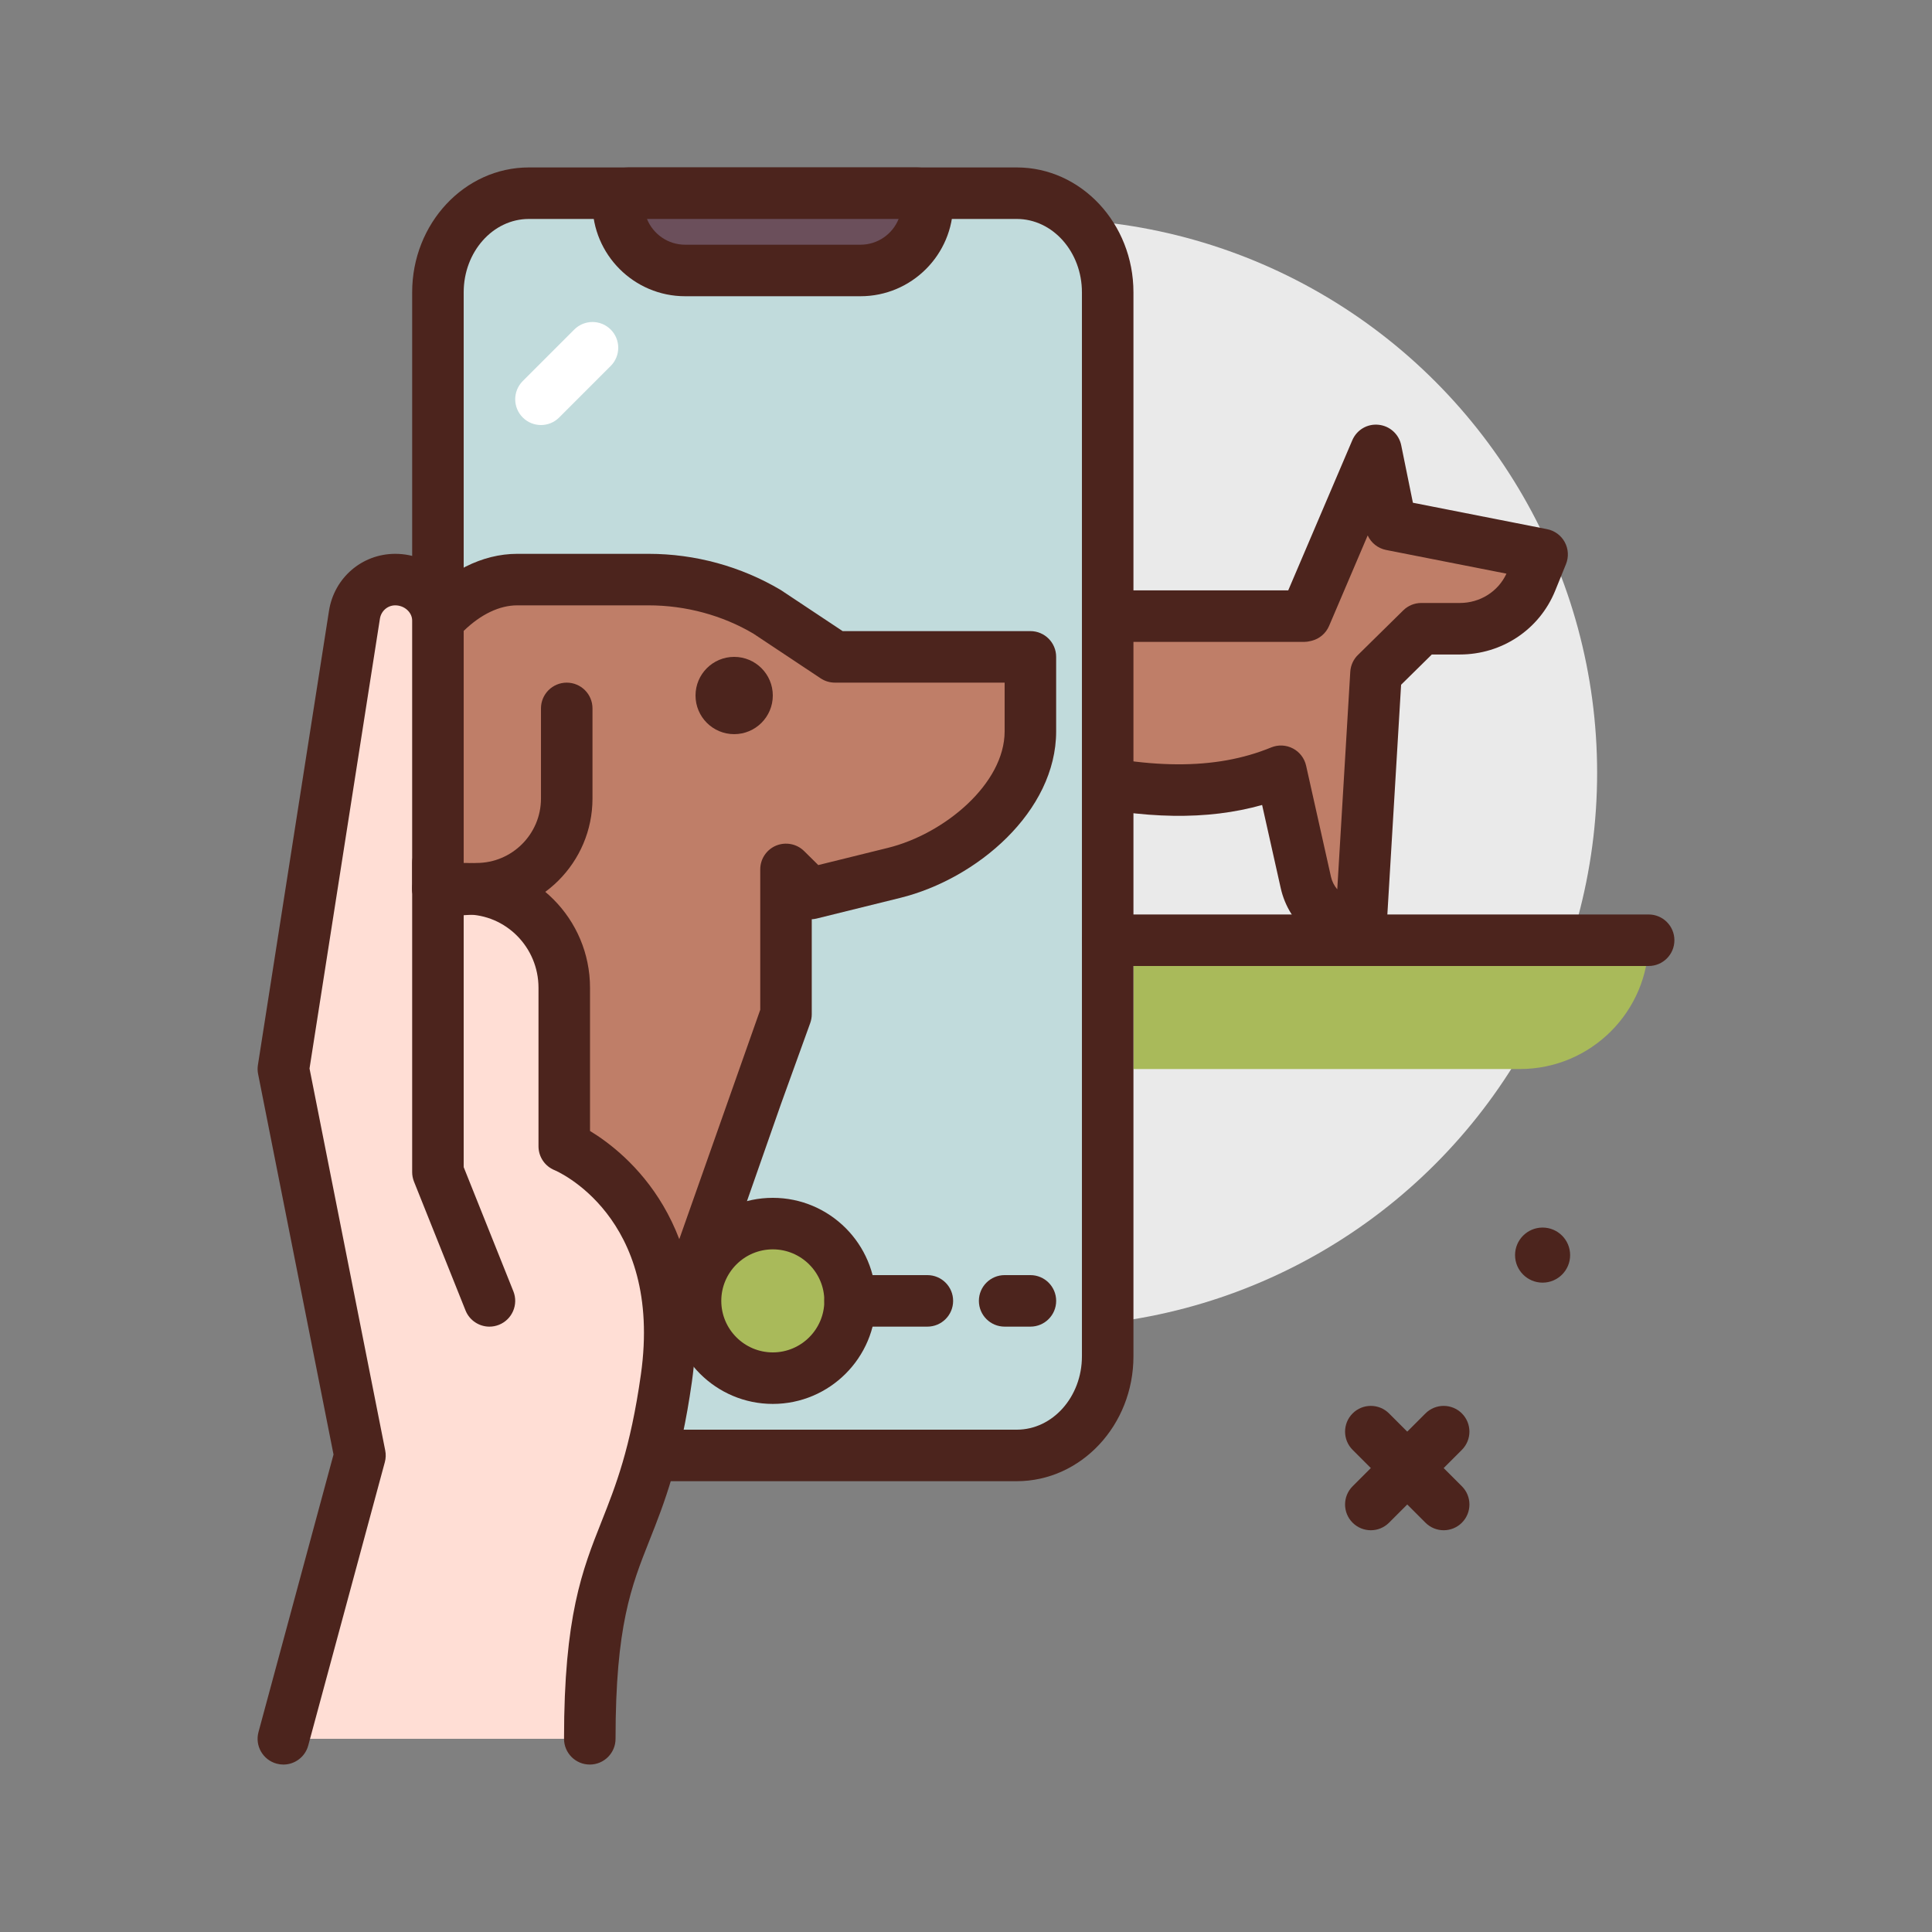
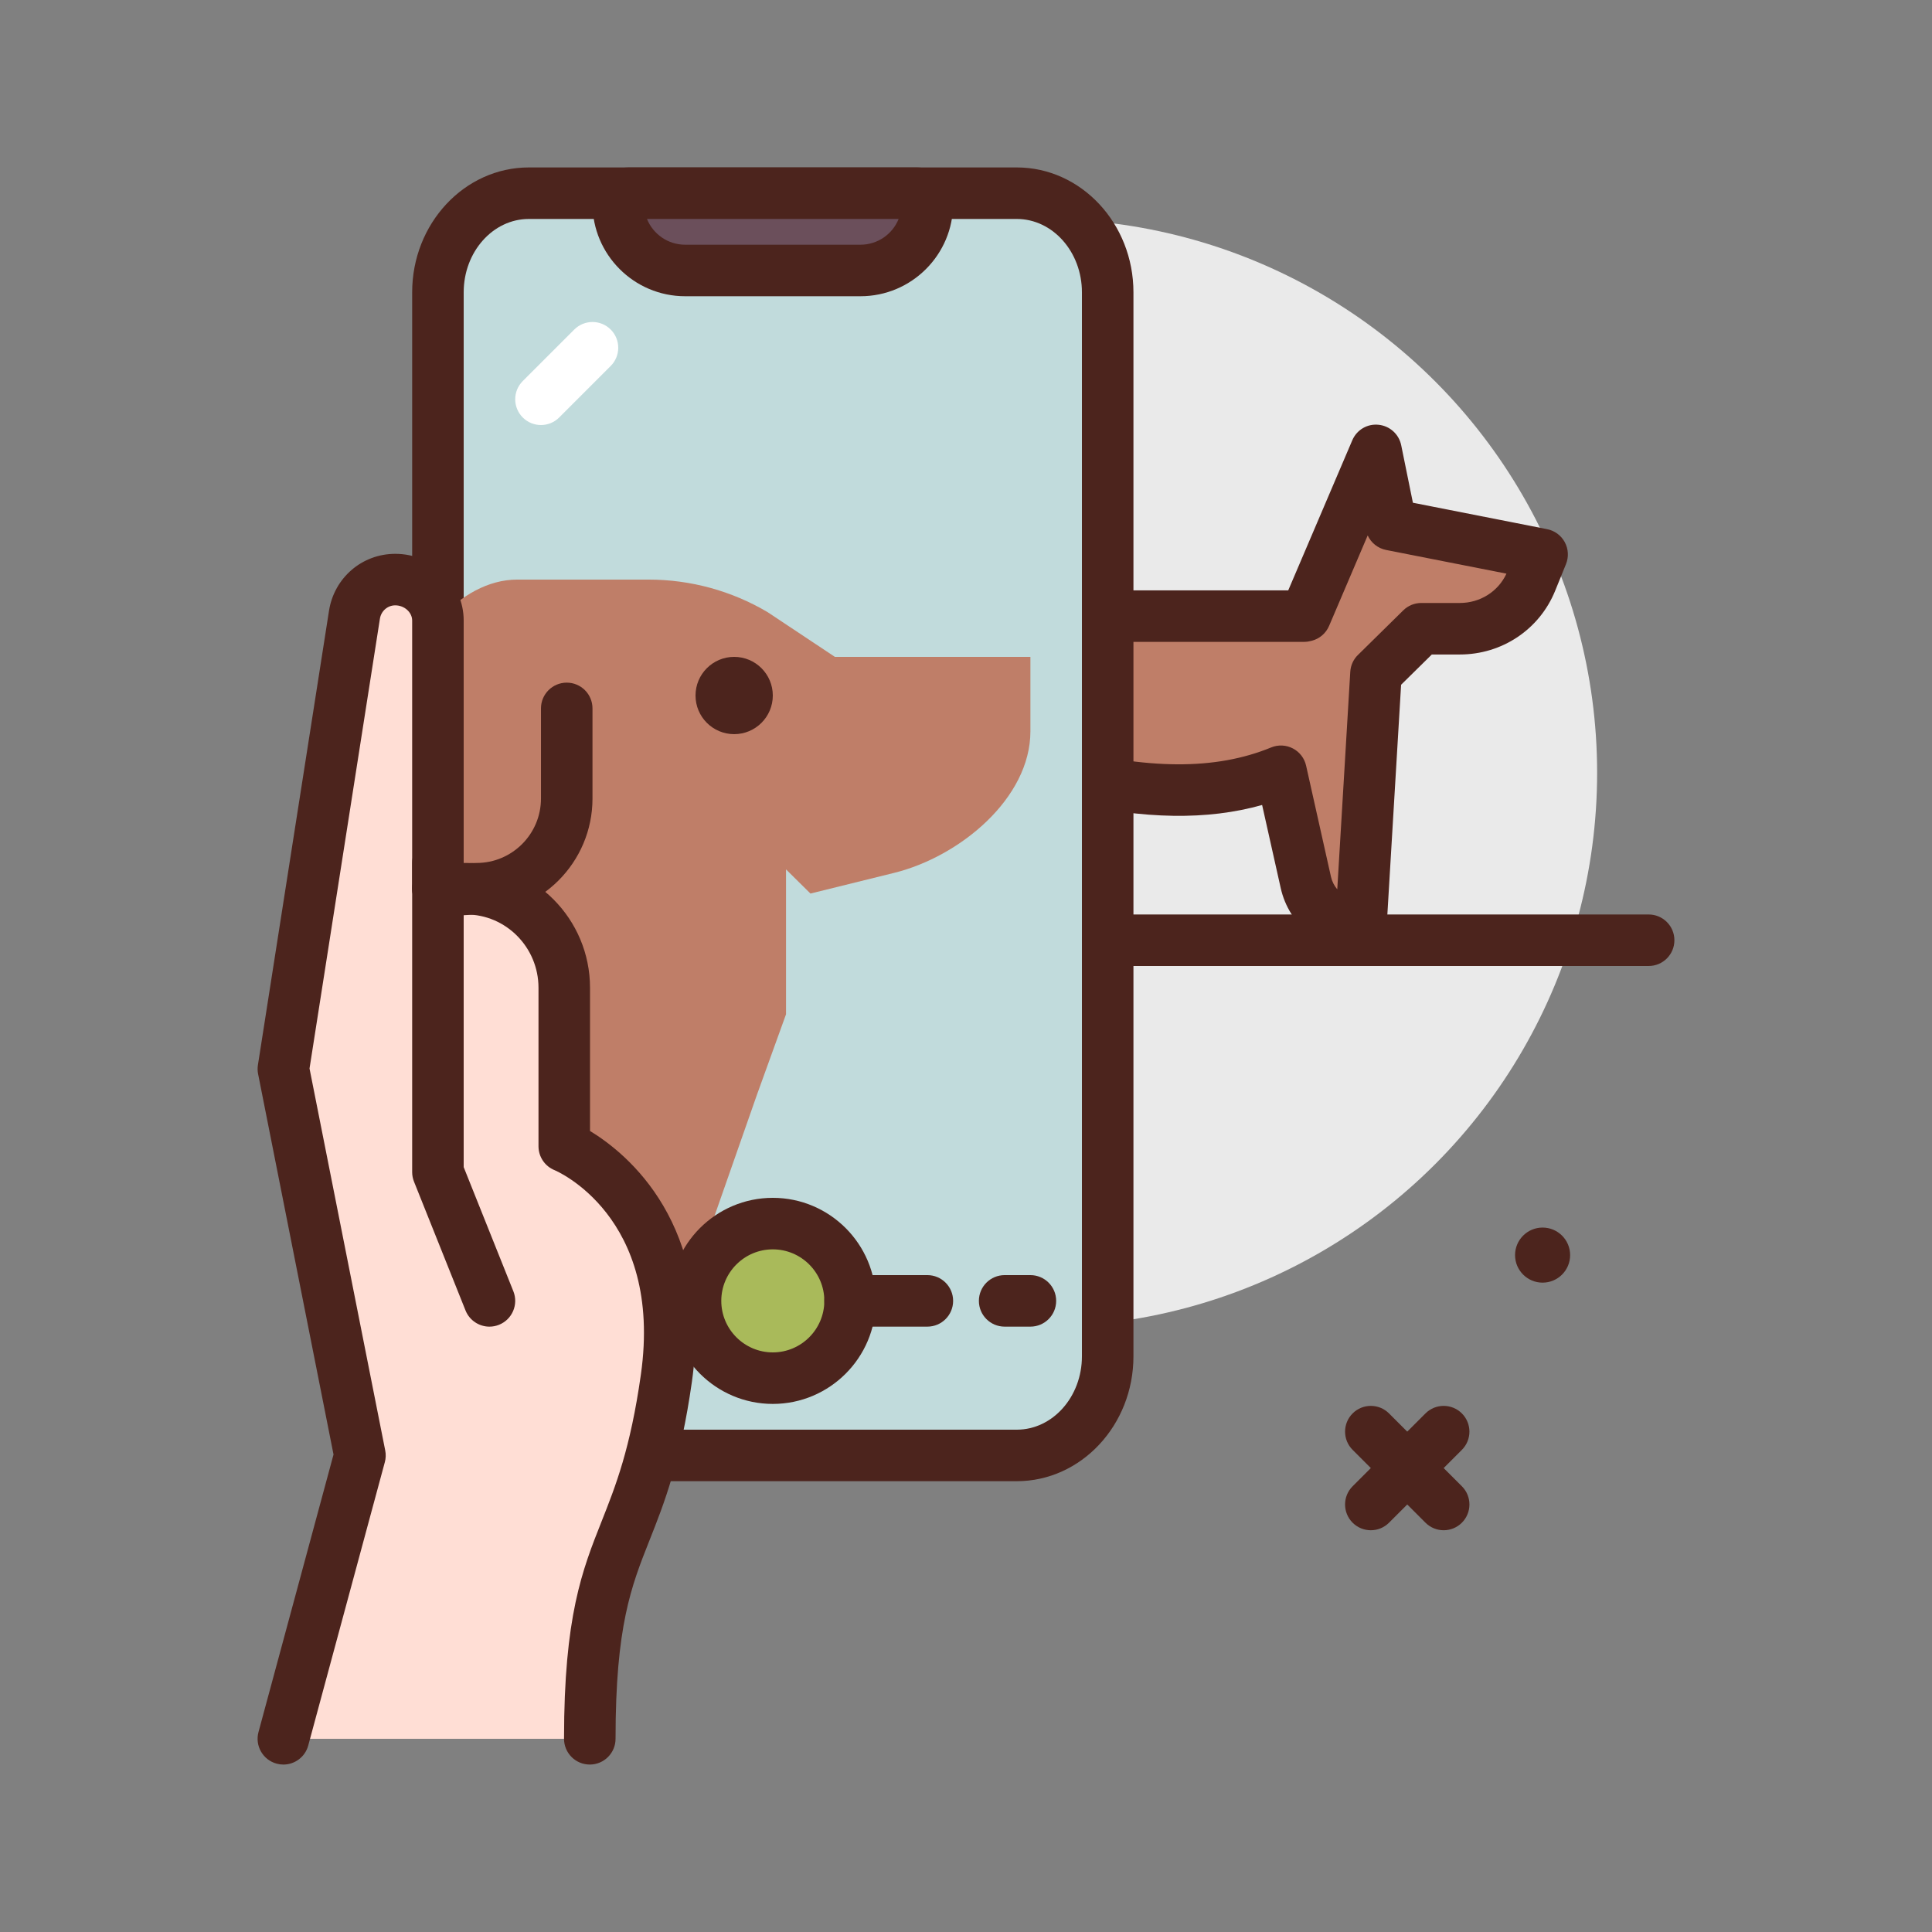
<svg xmlns="http://www.w3.org/2000/svg" id="photoshoot" height="512" viewBox="0 0 300 300" width="512">
  <rect x="0" y="0" width="300" height="300" fill="#808080" stroke="none" />
  <g>
    <circle cx="162.001" cy="119.999" fill="#eaeaea" r="86" />
-     <path d="m236.001 165.999h-60v-20h80c0 11.046-8.954 20-20 20z" fill="#a9ba5a" />
    <g>
      <path d="m159.361 95.67h43.186c-.026-.081-.067-.155-.091-.237l.239.191 10.968-25.687 2.345 11.538 23.451 4.615-1.686 4.147c-1.815 4.464-6.208 7.391-11.094 7.391h-5.981l-6.937 6.827.074.059c-.039-.003-.076-.014-.115-.018l-.056.055-2.345 39.231c-4.109 0-7.664-2.813-8.548-6.761l-3.861-17.261c-10.573 4.341-22.798 3.385-35.781 0l-7.629 24.022c-4.14 0-7.497-3.303-7.497-7.378v-50.312z" fill="#bf7e68" />
      <path d="m211.317 147.784c-6.027 0-11.148-4.066-12.449-9.889l-2.887-12.898c-8.496 2.395-18.266 2.242-30.176-.463l-6.496 20.461c-.527 1.66-2.07 2.789-3.812 2.789-6.34 0-11.496-5.104-11.496-11.377v-50.316c0-1.557.902-2.971 2.312-3.627 1.414-.656 3.082-.432 4.266.568l10.242 8.639h39.215l9.945-23.303c.688-1.607 2.312-2.596 4.086-2.408 1.738.176 3.164 1.465 3.512 3.182l1.816 8.924 20.836 4.102c1.172.23 2.18.971 2.746 2.021s.637 2.301.188 3.406l-1.684 4.148c-2.445 6.008-8.254 9.887-14.801 9.887h-4.348l-4.77 4.699-2.254 37.693c-.123 2.114-1.873 3.762-3.991 3.762zm-59.316-53.088v41.711c0 .877.348 1.678.918 2.279l6.395-20.135c.648-2.031 2.789-3.191 4.82-2.66 14.051 3.666 24.621 3.721 33.254.17 1.09-.447 2.32-.389 3.367.154 1.047.545 1.797 1.523 2.055 2.674l3.863 17.26c.164.73.508 1.393.977 1.945l2.02-33.779c.059-1.023.512-1.986 1.262-2.686.004-.002.008-.006.008-.008.008-.006.012-.012.02-.016l6.934-6.826c.746-.738 1.754-1.15 2.805-1.15h5.984c3.148 0 5.949-1.775 7.238-4.553l-18.684-3.678c-1.277-.25-2.332-1.104-2.863-2.256l-5.996 14.051c-.488 1.143-1.48 1.994-2.684 2.303-.094.025-.188.045-.281.062-.281.072-.566.111-.863.111h-43.19c-.945 0-1.855-.334-2.578-.941z" fill="#4c241d" />
    </g>
    <path d="m224.173 237.616c-1.023 0-2.047-.391-2.828-1.172l-11.312-11.312c-1.562-1.562-1.562-4.094 0-5.656s4.094-1.562 5.656 0l11.312 11.312c1.562 1.562 1.562 4.094 0 5.656-.781.782-1.805 1.172-2.828 1.172z" fill="#4c241d" />
    <path d="m212.86 237.616c-1.023 0-2.047-.391-2.828-1.172-1.562-1.562-1.562-4.094 0-5.656l11.312-11.312c1.562-1.562 4.094-1.562 5.656 0s1.562 4.094 0 5.656l-11.312 11.312c-.781.782-1.804 1.172-2.828 1.172z" fill="#4c241d" />
    <circle cx="239.533" cy="194.892" fill="#4c241d" r="4.276" />
    <g>
      <path d="m157.878 29.999h-75.754c-7.8 0-14.123 6.89-14.123 15.39v146.587 18.633c0 8.5 6.323 15.39 14.123 15.39h75.754c7.8 0 14.123-6.89 14.123-15.39v-18.633-146.587c0-8.5-6.323-15.39-14.123-15.39z" fill="#c1dbdc" />
      <path d="m157.88 229.999h-75.758c-9.992 0-18.121-8.699-18.121-19.391v-165.218c0-10.691 8.129-19.391 18.121-19.391h75.758c9.992 0 18.121 8.699 18.121 19.391v165.219c0 10.691-8.129 19.39-18.121 19.39zm-75.758-196c-5.582 0-10.121 5.109-10.121 11.391v165.219c0 6.281 4.539 11.391 10.121 11.391h75.758c5.582 0 10.121-5.109 10.121-11.391v-165.219c0-6.281-4.539-11.391-10.121-11.391z" fill="#4c241d" />
    </g>
    <g>
      <path d="m68.001 96.36c3.515-3.92 7.852-6.361 12.308-6.361h20.409c6.511 0 12.899 1.749 18.483 5.059l10.442 6.941h30.359v11.561c0 10.396-10.955 19.458-21.161 21.979l-12.993 3.21-3.795-3.75v22.5l-4.518 12.5-13.533 38.65-36-2.65z" fill="#bf7e68" />
-       <path d="m104.001 212.649c-.098 0-.195-.004-.293-.012l-36-2.65c-2.09-.152-3.707-1.893-3.707-3.988v-109.639c0-.986.363-1.938 1.023-2.67 4.445-4.961 9.875-7.691 15.285-7.691h20.406c7.23 0 14.328 1.943 20.523 5.617l9.609 6.383h29.152c2.211 0 4 1.791 4 4v11.561c0 12.449-12.305 22.926-24.203 25.861l-12.988 3.211c-.25.062-.504.1-.758.111v14.756c0 .463-.082.924-.238 1.359l-4.516 12.5-13.523 38.613c-.561 1.614-2.085 2.678-3.772 2.678zm-32-10.367 29.238 2.152 16.812-47.637v-21.799c0-1.613.969-3.068 2.457-3.691 1.492-.613 3.207-.285 4.355.846l2.199 2.174 10.816-2.672c8.754-2.16 18.121-9.947 18.121-18.096v-7.561h-26.359c-.789 0-1.559-.232-2.215-.668l-10.441-6.941c-4.789-2.834-10.477-4.391-16.27-4.391h-20.404c-2.75 0-5.66 1.398-8.309 3.969z" fill="#4c241d" />
    </g>
    <g>
      <path d="m133.616 41.999h-27.231c-5.735 0-10.384-4.649-10.384-10.384 0-.892.723-1.616 1.616-1.616h44.769c.892 0 1.616.723 1.616 1.616-.001 5.735-4.65 10.384-10.386 10.384z" fill="#6b4f5b" />
      <path d="m133.618 45.999h-27.234c-7.93 0-14.383-6.453-14.383-14.385 0-3.096 2.52-5.615 5.617-5.615h44.766c3.098 0 5.617 2.52 5.617 5.615 0 7.932-6.453 14.385-14.383 14.385zm-33.156-12c.945 2.344 3.246 4 5.922 4h27.234c2.676 0 4.977-1.656 5.922-4z" fill="#4c241d" />
    </g>
    <g>
      <path d="m44.001 269.999 11.895-44-11.895-60 11.04-70.538c.492-3.145 3.179-5.462 6.336-5.462 3.542 0 6.624 2.787 6.624 6.361v41.639h4.364c8.423 0 15.252 6.889 15.252 15.386v24.614s19.825 8 15.86 36-11.895 24-11.895 56" fill="#ffded5" />
      <path d="m44.005 274.001c-.348 0-.699-.047-1.047-.141-2.133-.576-3.395-2.773-2.82-4.904l11.652-43.098-11.711-59.082c-.094-.459-.102-.932-.031-1.396l11.039-70.539c.805-5.123 5.129-8.842 10.289-8.842 5.859 0 10.625 4.648 10.625 10.361v37.639h.363c10.617 0 19.254 8.697 19.254 19.387v22.232c5.777 3.508 19.285 14.479 15.82 38.941-1.766 12.471-4.328 18.934-6.59 24.635-2.824 7.127-5.266 13.283-5.266 30.805 0 2.209-1.789 4-4 4s-4-1.791-4-4c0-19.049 2.832-26.191 5.832-33.754 2.195-5.545 4.469-11.277 6.102-22.807 3.484-24.617-13.227-31.662-13.395-31.73-1.512-.609-2.504-2.078-2.504-3.709v-24.613c0-6.279-5.047-11.387-11.254-11.387h-4.363c-2.211 0-4-1.791-4-4v-41.639c0-1.279-1.203-2.361-2.625-2.361-1.191 0-2.195.875-2.383 2.08l-10.93 69.838 11.754 59.305c.121.604.102 1.227-.059 1.82l-11.895 44c-.482 1.783-2.095 2.959-3.857 2.959z" fill="#4c241d" />
    </g>
    <g fill="#4c241d">
      <path d="m76.001 206.001c-1.586 0-3.09-.953-3.715-2.516l-8-20c-.188-.473-.285-.977-.285-1.486v-48c0-2.209 1.789-4 4-4s4 1.791 4 4v47.23l7.715 19.283c.82 2.053-.18 4.379-2.23 5.201-.485.194-.989.288-1.485.288z" />
      <path d="m256.001 149.999h-84c-2.211 0-4-1.791-4-4s1.789-4 4-4h84c2.211 0 4 1.791 4 4s-1.789 4-4 4z" />
      <circle cx="114.001" cy="107.999" r="6" />
      <path d="m69.794 142.208c-1.137 0-2.137-.105-3.062-.416-2.098-.703-3.227-2.969-2.523-5.064.707-2.094 2.977-3.215 5.062-2.521.383.061 1.875-.047 2.688-.105.773-.055 1.488-.102 2.043-.102 5.516 0 10-4.486 10-10v-14c0-2.209 1.789-4 4-4s4 1.791 4 4v14c0 9.926-8.074 18-18 18-.398 0-.914.041-1.473.082-1.005.069-1.907.126-2.735.126z" />
    </g>
    <path d="m84.001 65.999c-1.023 0-2.047-.391-2.828-1.172-1.562-1.562-1.562-4.094 0-5.656l8-8c1.562-1.562 4.094-1.562 5.656 0s1.562 4.094 0 5.656l-8 8c-.781.781-1.805 1.172-2.828 1.172z" fill="#fff" />
    <g>
      <circle cx="120.001" cy="201.999" fill="#a9ba5a" r="12" />
      <path d="m120.001 217.999c-8.824 0-16-7.178-16-16s7.176-16 16-16 16 7.178 16 16-7.176 16-16 16zm0-24c-4.41 0-8 3.588-8 8s3.59 8 8 8 8-3.588 8-8-3.59-8-8-8z" fill="#4c241d" />
    </g>
    <path d="m144.001 205.999h-12c-2.211 0-4-1.791-4-4s1.789-4 4-4h12c2.211 0 4 1.791 4 4s-1.789 4-4 4z" fill="#4c241d" />
    <path d="m160.001 205.999h-4c-2.211 0-4-1.791-4-4s1.789-4 4-4h4c2.211 0 4 1.791 4 4s-1.789 4-4 4z" fill="#4c241d" />
  </g>
</svg>